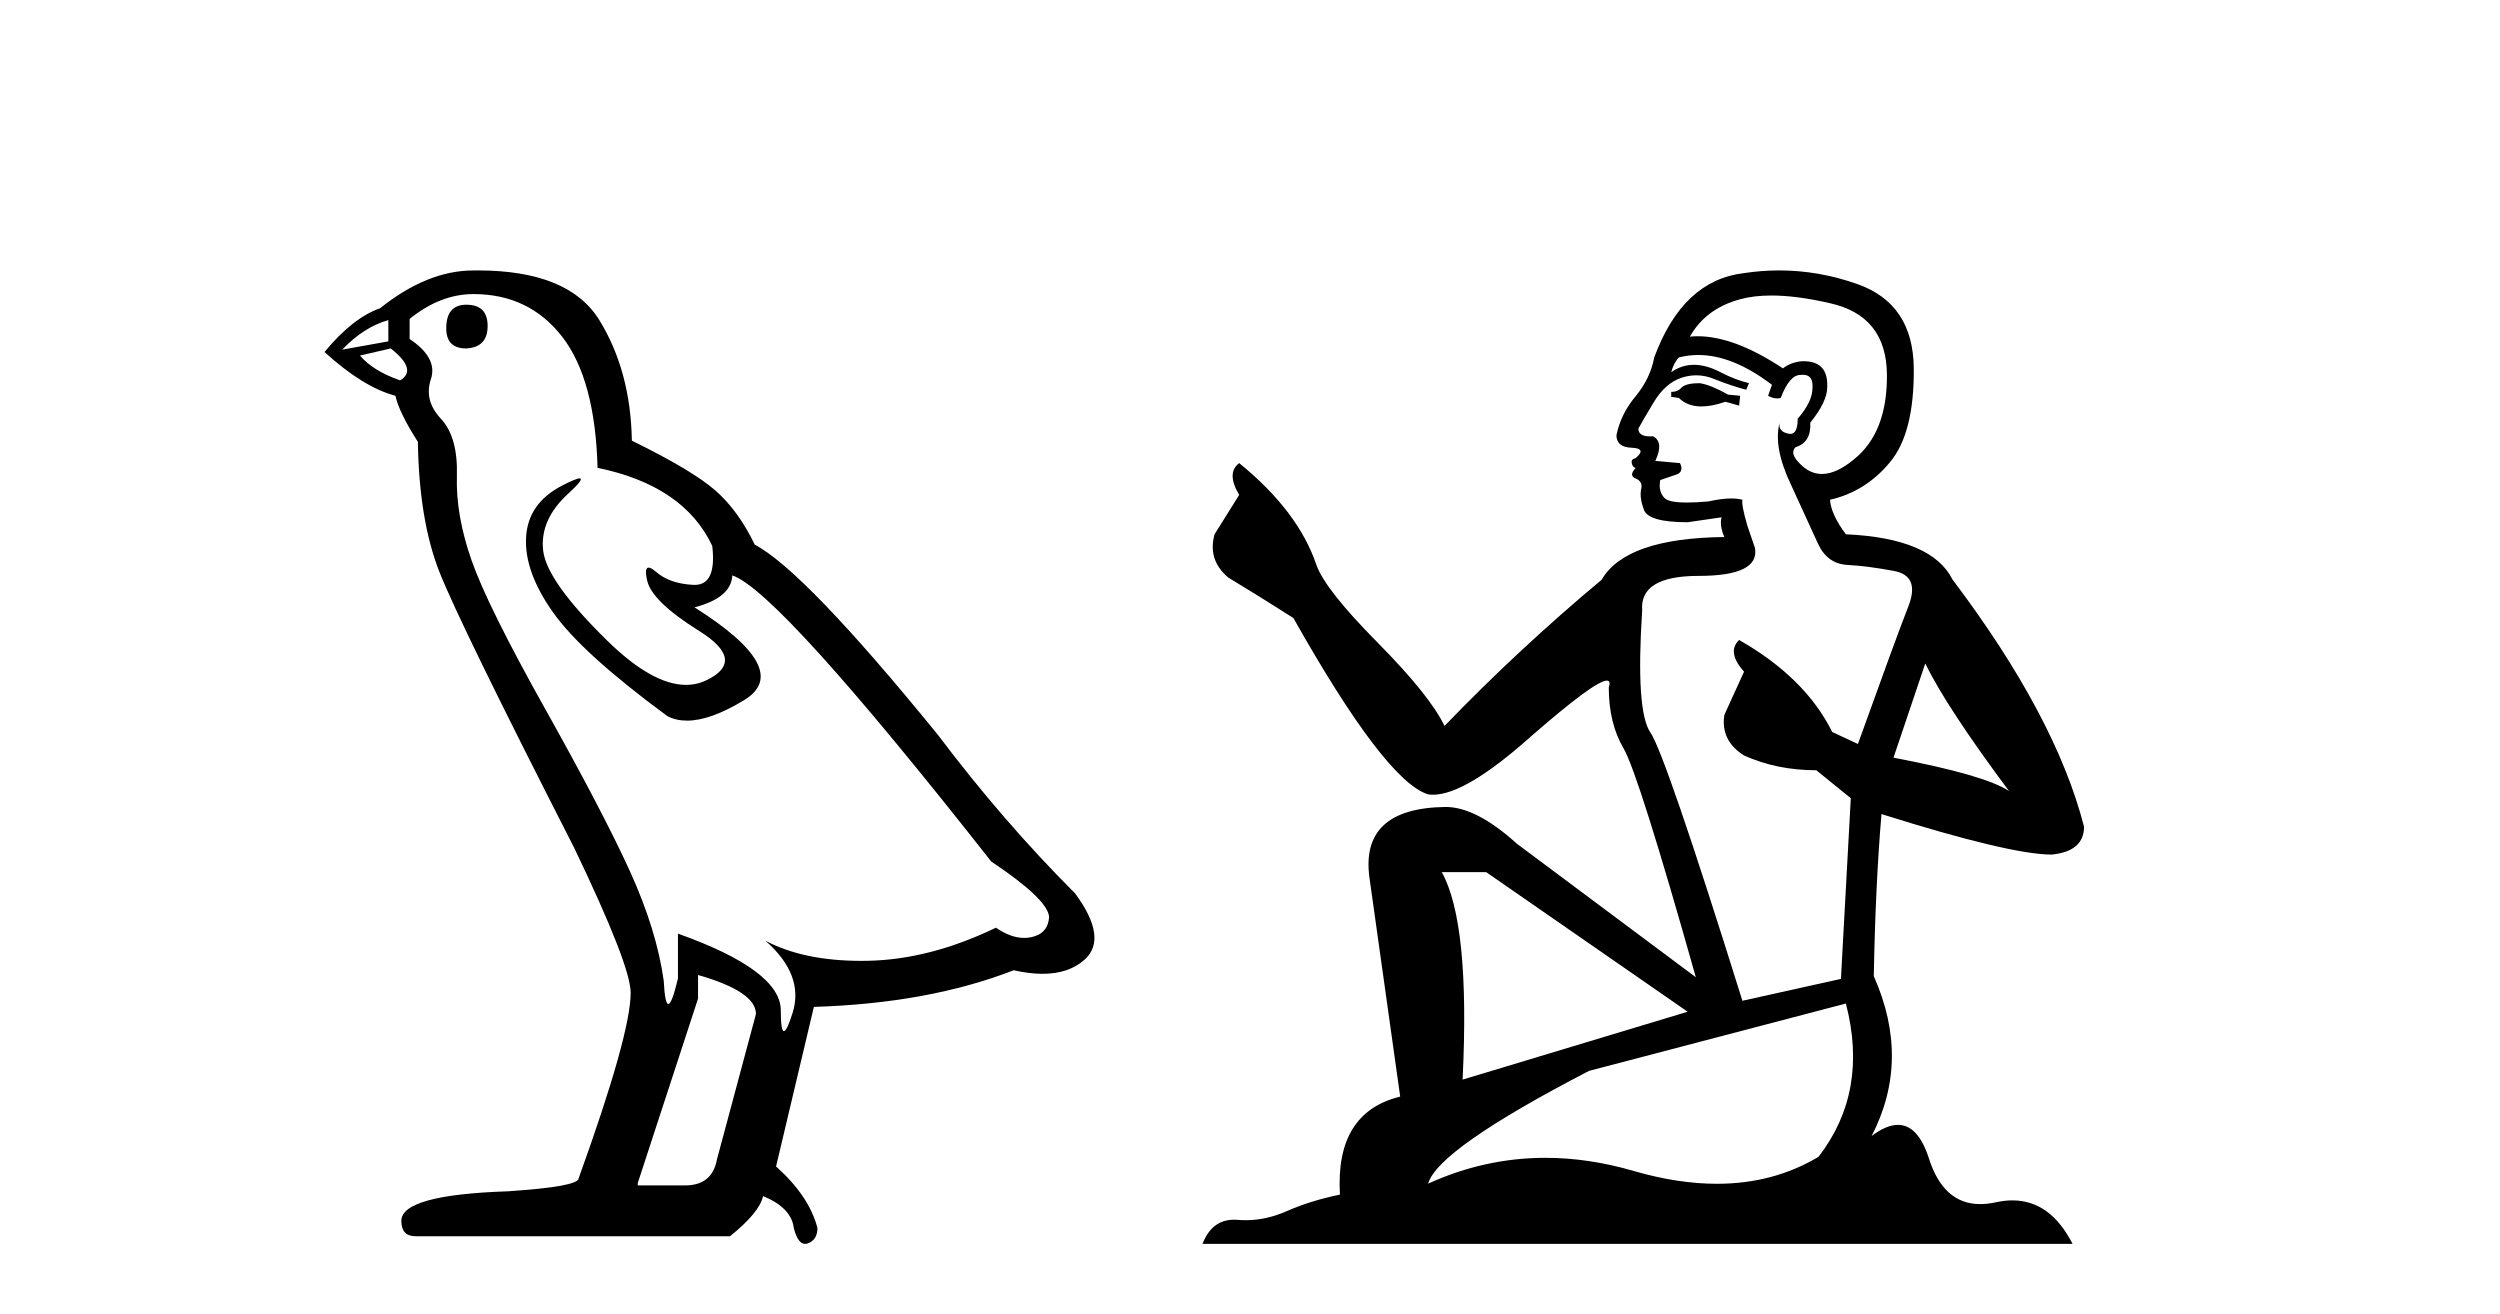
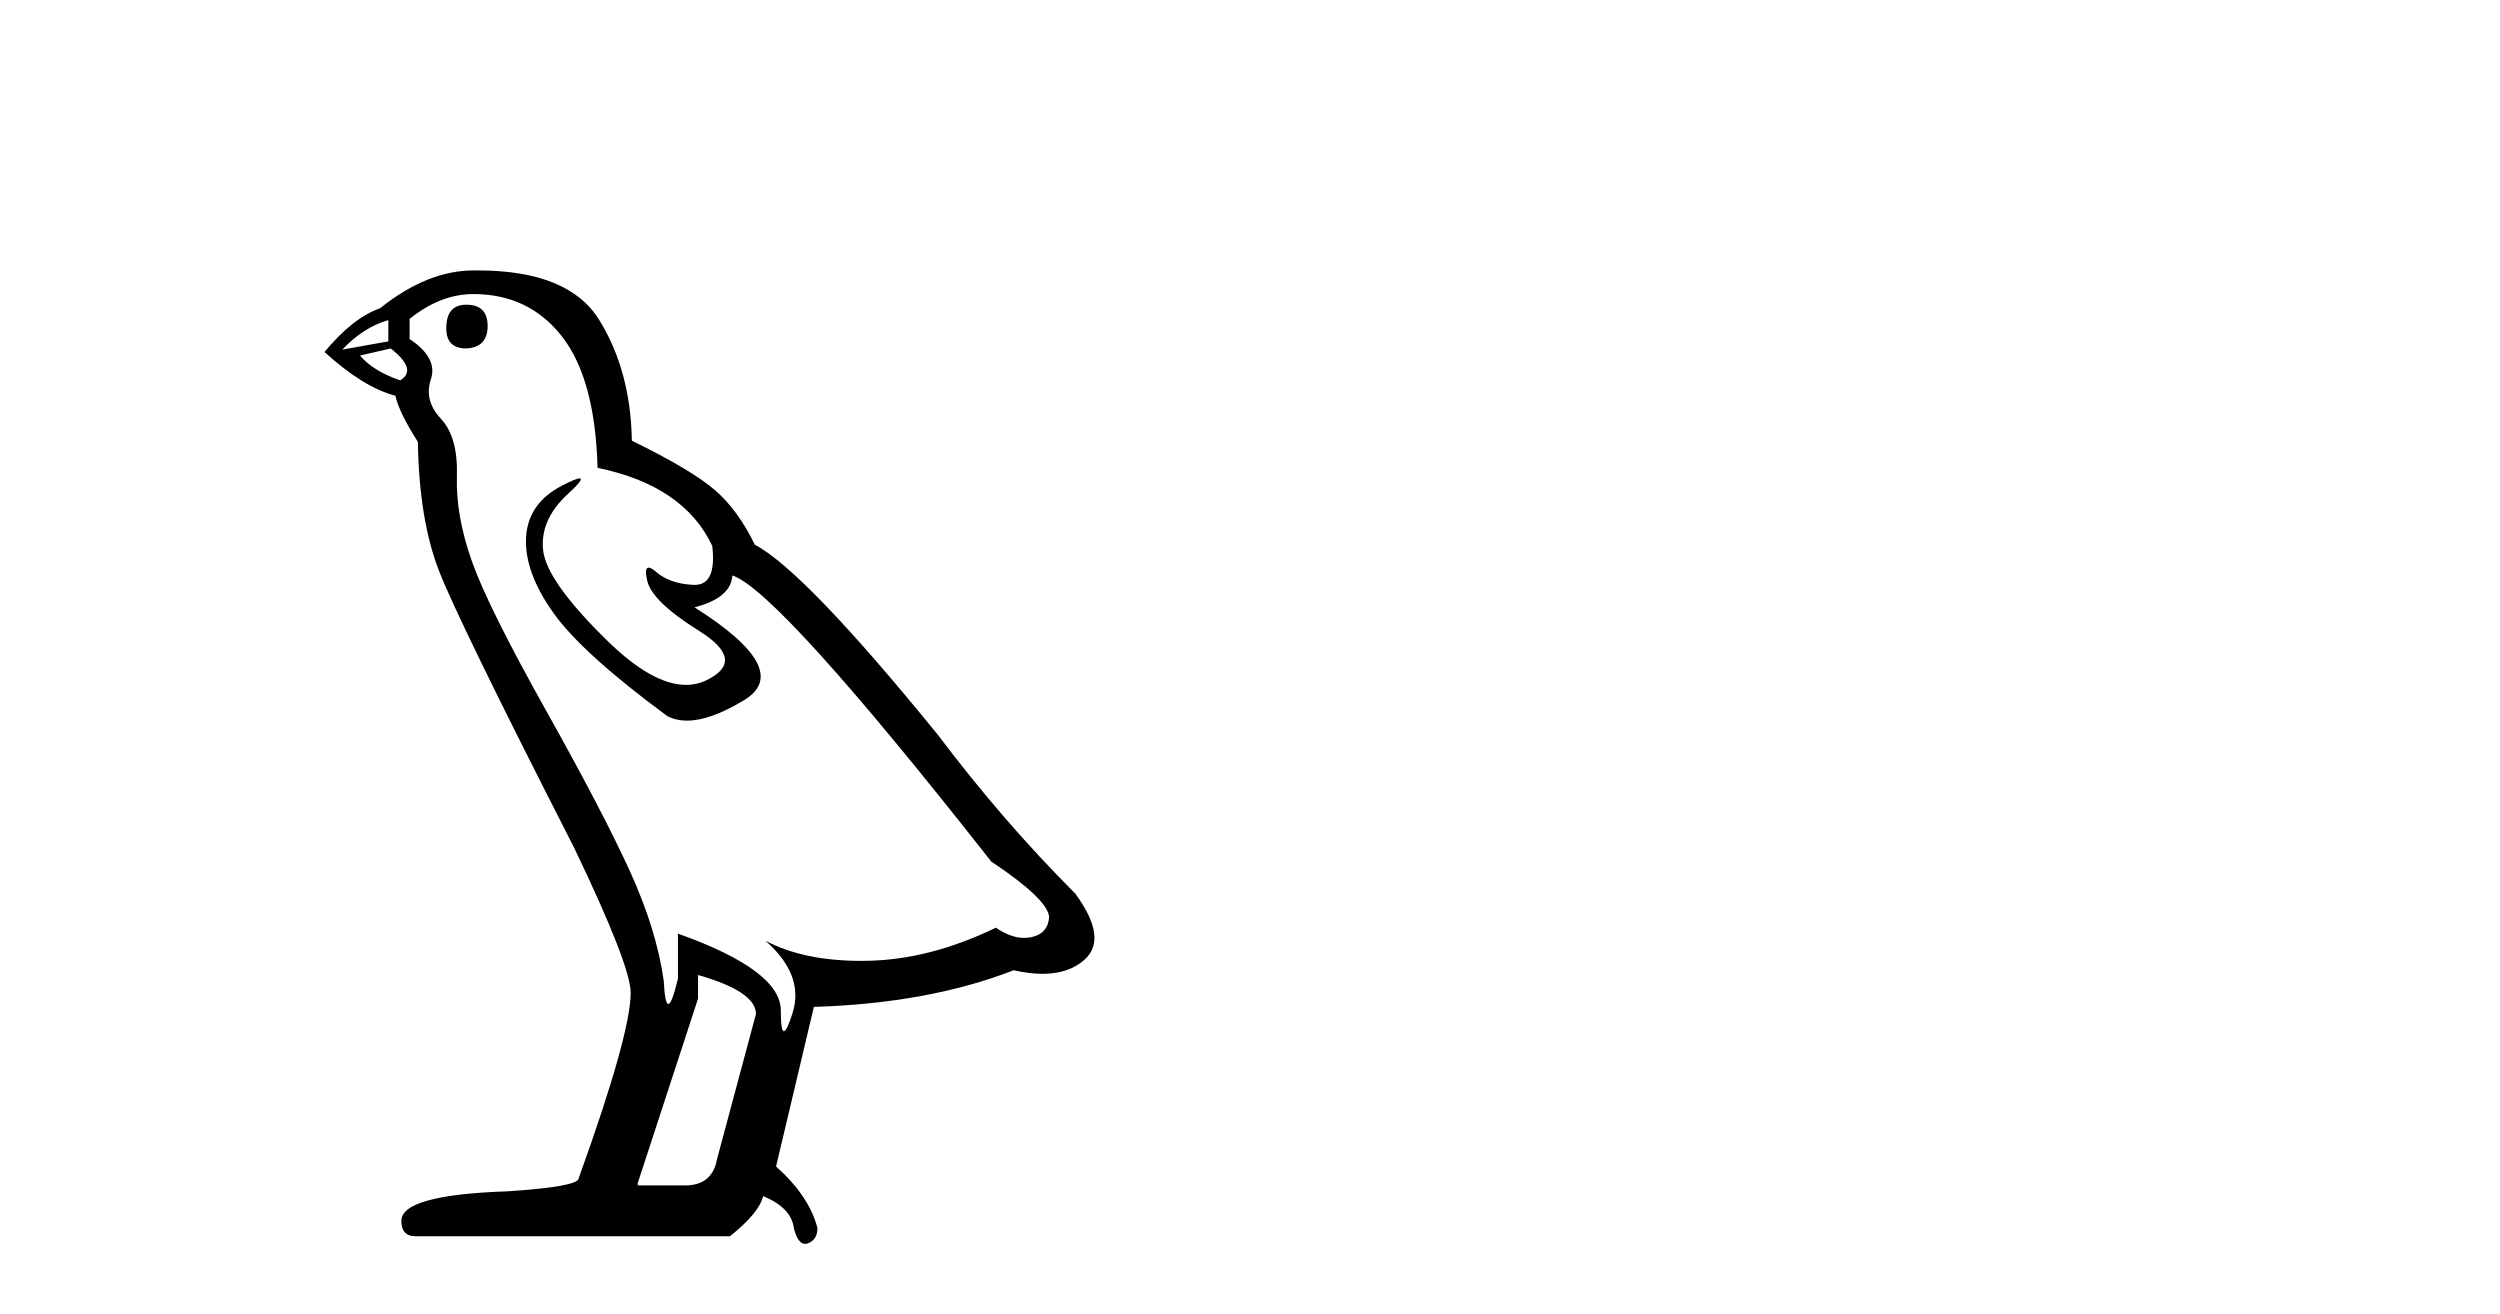
<svg xmlns="http://www.w3.org/2000/svg" width="78.0" height="41.0">
  <path d="M 14.55 9.507 Q 13.923 9.507 13.923 10.245 Q 13.923 10.872 14.55 10.872 Q 15.214 10.835 15.214 10.171 Q 15.214 9.507 14.55 9.507 ZM 12.116 9.987 L 12.116 10.651 L 10.677 10.909 Q 11.341 10.208 12.116 9.987 ZM 12.19 10.872 Q 13.038 11.536 12.485 11.868 Q 11.636 11.573 11.231 11.093 L 12.19 10.872 ZM 14.771 9.175 Q 16.505 9.175 17.538 10.503 Q 18.57 11.831 18.644 14.597 Q 21.336 15.15 22.222 17.031 Q 22.365 18.249 21.673 18.249 Q 21.653 18.249 21.631 18.248 Q 20.894 18.211 20.47 17.843 Q 20.315 17.709 20.237 17.709 Q 20.099 17.709 20.193 18.119 Q 20.341 18.765 21.816 19.687 Q 23.291 20.609 22.056 21.217 Q 21.749 21.368 21.403 21.368 Q 20.353 21.368 18.939 19.982 Q 17.058 18.138 16.947 17.179 Q 16.837 16.22 17.722 15.408 Q 18.248 14.926 18.083 14.926 Q 17.971 14.926 17.538 15.15 Q 16.468 15.703 16.413 16.773 Q 16.357 17.843 17.261 19.115 Q 18.165 20.388 20.82 22.342 Q 21.092 22.484 21.435 22.484 Q 22.164 22.484 23.217 21.844 Q 24.766 20.904 21.668 18.949 Q 22.812 18.654 22.849 17.953 Q 24.287 18.433 30.926 26.879 Q 32.696 28.059 32.733 28.612 Q 32.696 29.129 32.18 29.239 Q 32.069 29.263 31.955 29.263 Q 31.537 29.263 31.073 28.944 Q 29.008 29.94 27.072 29.977 Q 26.97 29.979 26.87 29.979 Q 25.069 29.979 23.881 29.35 L 23.881 29.35 Q 25.098 30.42 24.73 31.6 Q 24.551 32.172 24.459 32.172 Q 24.361 32.172 24.361 31.526 Q 24.361 30.272 21.152 29.129 L 21.152 30.53 Q 20.963 31.324 20.852 31.324 Q 20.745 31.324 20.709 30.604 Q 20.488 29.018 19.658 27.192 Q 18.828 25.367 17.021 22.139 Q 15.214 18.912 14.716 17.492 Q 14.218 16.072 14.255 14.855 Q 14.292 13.638 13.757 13.066 Q 13.222 12.495 13.444 11.831 Q 13.665 11.167 12.78 10.577 L 12.78 9.95 Q 13.739 9.175 14.771 9.175 ZM 21.779 30.42 Q 23.586 30.936 23.586 31.637 L 22.369 36.173 Q 22.222 36.985 21.373 36.985 L 19.898 36.985 L 19.898 36.911 L 21.779 31.157 L 21.779 30.42 ZM 14.904 8.437 Q 14.838 8.437 14.771 8.438 Q 13.333 8.438 11.858 9.618 Q 11.009 9.913 10.124 10.983 Q 11.341 12.089 12.337 12.347 Q 12.448 12.864 13.038 13.786 Q 13.075 16.22 13.702 17.824 Q 14.329 19.429 17.906 26.436 Q 19.677 30.124 19.677 30.973 Q 19.677 32.264 18.054 36.763 Q 18.054 37.022 15.841 37.169 Q 12.522 37.28 12.522 38.091 Q 12.522 38.571 12.964 38.571 L 22.775 38.571 Q 23.697 37.833 23.808 37.317 Q 24.693 37.685 24.766 38.312 Q 24.891 38.809 25.12 38.809 Q 25.162 38.809 25.209 38.792 Q 25.504 38.681 25.504 38.312 Q 25.246 37.317 24.213 36.394 L 25.393 31.415 Q 28.971 31.305 31.627 30.272 Q 32.118 30.383 32.528 30.383 Q 33.348 30.383 33.84 29.94 Q 34.577 29.276 33.544 27.875 Q 31.295 25.625 29.266 22.932 Q 25.098 17.806 23.549 16.994 Q 23.033 15.925 22.314 15.298 Q 21.595 14.671 19.714 13.749 Q 19.677 11.573 18.699 9.987 Q 17.744 8.437 14.904 8.437 Z" style="fill:#000000;stroke:none" />
-   <path d="M 53.03 11.955 Q 52.603 11.955 52.466 12.091 Q 52.347 12.228 52.142 12.228 L 52.142 12.382 L 52.381 12.416 Q 52.646 12.681 53.086 12.681 Q 53.411 12.681 53.833 12.535 L 54.26 12.655 L 54.294 12.348 L 53.918 12.313 Q 53.372 12.006 53.03 11.955 ZM 55.268 9.22 Q 56.056 9.22 57.096 9.46 Q 58.855 9.853 58.872 11.681 Q 58.89 13.492 57.847 14.329 Q 57.296 14.788 56.844 14.788 Q 56.455 14.788 56.139 14.449 Q 55.832 14.141 56.02 13.953 Q 56.515 13.8 56.481 13.185 Q 57.01 12.535 57.01 12.074 Q 57.043 11.27 56.272 11.27 Q 56.24 11.27 56.208 11.271 Q 55.866 11.305 55.627 11.493 Q 54.115 10.491 52.966 10.491 Q 52.842 10.491 52.723 10.503 L 52.723 10.503 Q 53.218 9.631 54.277 9.341 Q 54.709 9.22 55.268 9.22 ZM 60.068 20.701 Q 60.735 22.068 62.682 24.682 Q 61.947 24.186 59.077 23.639 L 60.068 20.701 ZM 52.985 11.076 Q 54.063 11.076 55.285 12.006 L 55.165 12.348 Q 55.309 12.431 55.444 12.431 Q 55.502 12.431 55.558 12.416 Q 55.832 11.698 56.173 11.698 Q 56.214 11.693 56.251 11.693 Q 56.58 11.693 56.549 12.108 Q 56.549 12.535 56.088 13.065 Q 56.088 13.538 55.858 13.538 Q 55.822 13.538 55.78 13.526 Q 55.473 13.458 55.524 13.185 L 55.524 13.185 Q 55.319 13.953 55.883 15.132 Q 56.43 16.328 56.72 16.96 Q 57.01 17.592 57.642 17.626 Q 58.275 17.66 59.095 17.814 Q 59.915 17.968 59.539 18.925 Q 59.163 19.881 57.967 23.212 L 57.164 22.837 Q 56.327 21.145 54.26 19.967 L 54.26 19.967 Q 53.867 20.342 54.414 20.957 L 53.799 22.307 Q 53.679 23.11 54.414 23.571 Q 55.439 24.032 56.669 24.032 L 57.745 24.904 L 57.437 30.541 L 54.363 31.224 Q 51.954 23.52 51.493 22.854 Q 51.031 22.187 51.236 19.044 Q 51.151 17.968 52.996 17.968 Q 54.909 17.968 54.755 17.097 L 54.516 16.396 Q 54.328 15.747 54.363 15.593 Q 54.212 15.552 54.013 15.552 Q 53.713 15.552 53.303 15.645 Q 52.916 15.679 52.635 15.679 Q 52.073 15.679 51.937 15.542 Q 51.732 15.337 51.8 14.978 L 52.347 14.79 Q 52.535 14.688 52.415 14.449 L 51.646 14.38 Q 51.92 13.8 51.578 13.612 Q 51.527 13.615 51.481 13.615 Q 51.117 13.615 51.117 13.373 Q 51.236 13.15 51.595 12.553 Q 51.954 11.955 52.466 11.784 Q 52.697 11.71 52.924 11.71 Q 53.219 11.71 53.508 11.835 Q 54.021 12.04 54.482 12.16 L 54.568 11.955 Q 54.14 11.852 53.679 11.613 Q 53.235 11.382 52.851 11.382 Q 52.466 11.382 52.142 11.613 Q 52.227 11.305 52.381 11.152 Q 52.677 11.076 52.985 11.076 ZM 46.368 27.21 L 52.654 31.566 L 45.633 33.684 Q 45.872 28.816 44.984 27.21 ZM 57.591 31.31 Q 58.309 34.06 56.737 36.093 Q 55.329 36.934 53.567 36.934 Q 52.357 36.934 50.98 36.537 Q 49.569 36.124 48.217 36.124 Q 46.329 36.124 44.557 36.93 Q 44.864 35.854 49.579 33.411 L 57.591 31.31 ZM 55.513 8.437 Q 54.966 8.437 54.414 8.521 Q 52.5 8.743 51.612 11.152 Q 51.493 11.801 51.031 12.365 Q 50.57 12.911 50.433 13.578 Q 50.433 13.953 50.912 13.97 Q 51.39 13.988 51.031 14.295 Q 50.878 14.329 50.912 14.449 Q 50.929 14.568 51.031 14.603 Q 50.809 14.842 51.031 14.927 Q 51.27 15.03 51.202 15.269 Q 51.151 15.525 51.288 15.901 Q 51.424 16.294 52.654 16.294 L 53.713 16.14 L 53.713 16.14 Q 53.645 16.396 53.799 16.755 Q 50.724 16.789 49.972 18.087 Q 47.393 20.24 45.069 22.649 Q 44.608 21.692 42.968 20.035 Q 41.345 18.395 41.072 17.626 Q 40.508 15.952 38.663 14.449 Q 38.253 14.756 38.663 15.44 L 37.894 16.67 Q 37.672 17.472 38.321 18.019 Q 39.312 18.617 40.354 19.283 Q 43.224 24.374 44.557 24.784 Q 44.631 24.795 44.711 24.795 Q 45.725 24.795 47.751 22.99 Q 49.76 21.235 50.134 21.235 Q 50.265 21.235 50.194 21.453 Q 50.194 22.563 50.655 23.349 Q 51.117 24.135 52.91 30.49 L 47.324 26.322 Q 46.06 25.177 45.103 25.177 Q 42.421 25.211 42.729 27.398 L 43.686 34.214 Q 41.653 34.709 41.806 37.272 Q 40.884 37.46 40.115 37.801 Q 39.494 38.07 38.862 38.07 Q 38.728 38.07 38.595 38.058 Q 38.549 38.055 38.504 38.055 Q 37.808 38.055 37.519 38.809 L 64.664 38.809 Q 63.971 37.452 62.787 37.452 Q 62.54 37.452 62.272 37.511 Q 62.014 37.568 61.783 37.568 Q 60.643 37.568 60.188 36.161 Q 59.851 35.096 59.216 35.096 Q 58.854 35.096 58.394 35.444 Q 59.624 33.069 58.462 30.456 Q 58.514 27.62 58.702 25.399 Q 62.716 26.663 64.015 26.663 Q 65.022 26.561 65.022 25.792 Q 64.134 22.341 60.922 18.087 Q 60.273 16.789 57.591 16.67 Q 57.13 16.055 57.096 15.593 Q 58.206 15.337 58.958 14.432 Q 59.727 13.526 59.71 11.493 Q 59.692 9.478 57.95 8.863 Q 56.744 8.437 55.513 8.437 Z" style="fill:#000000;stroke:none" />
</svg>